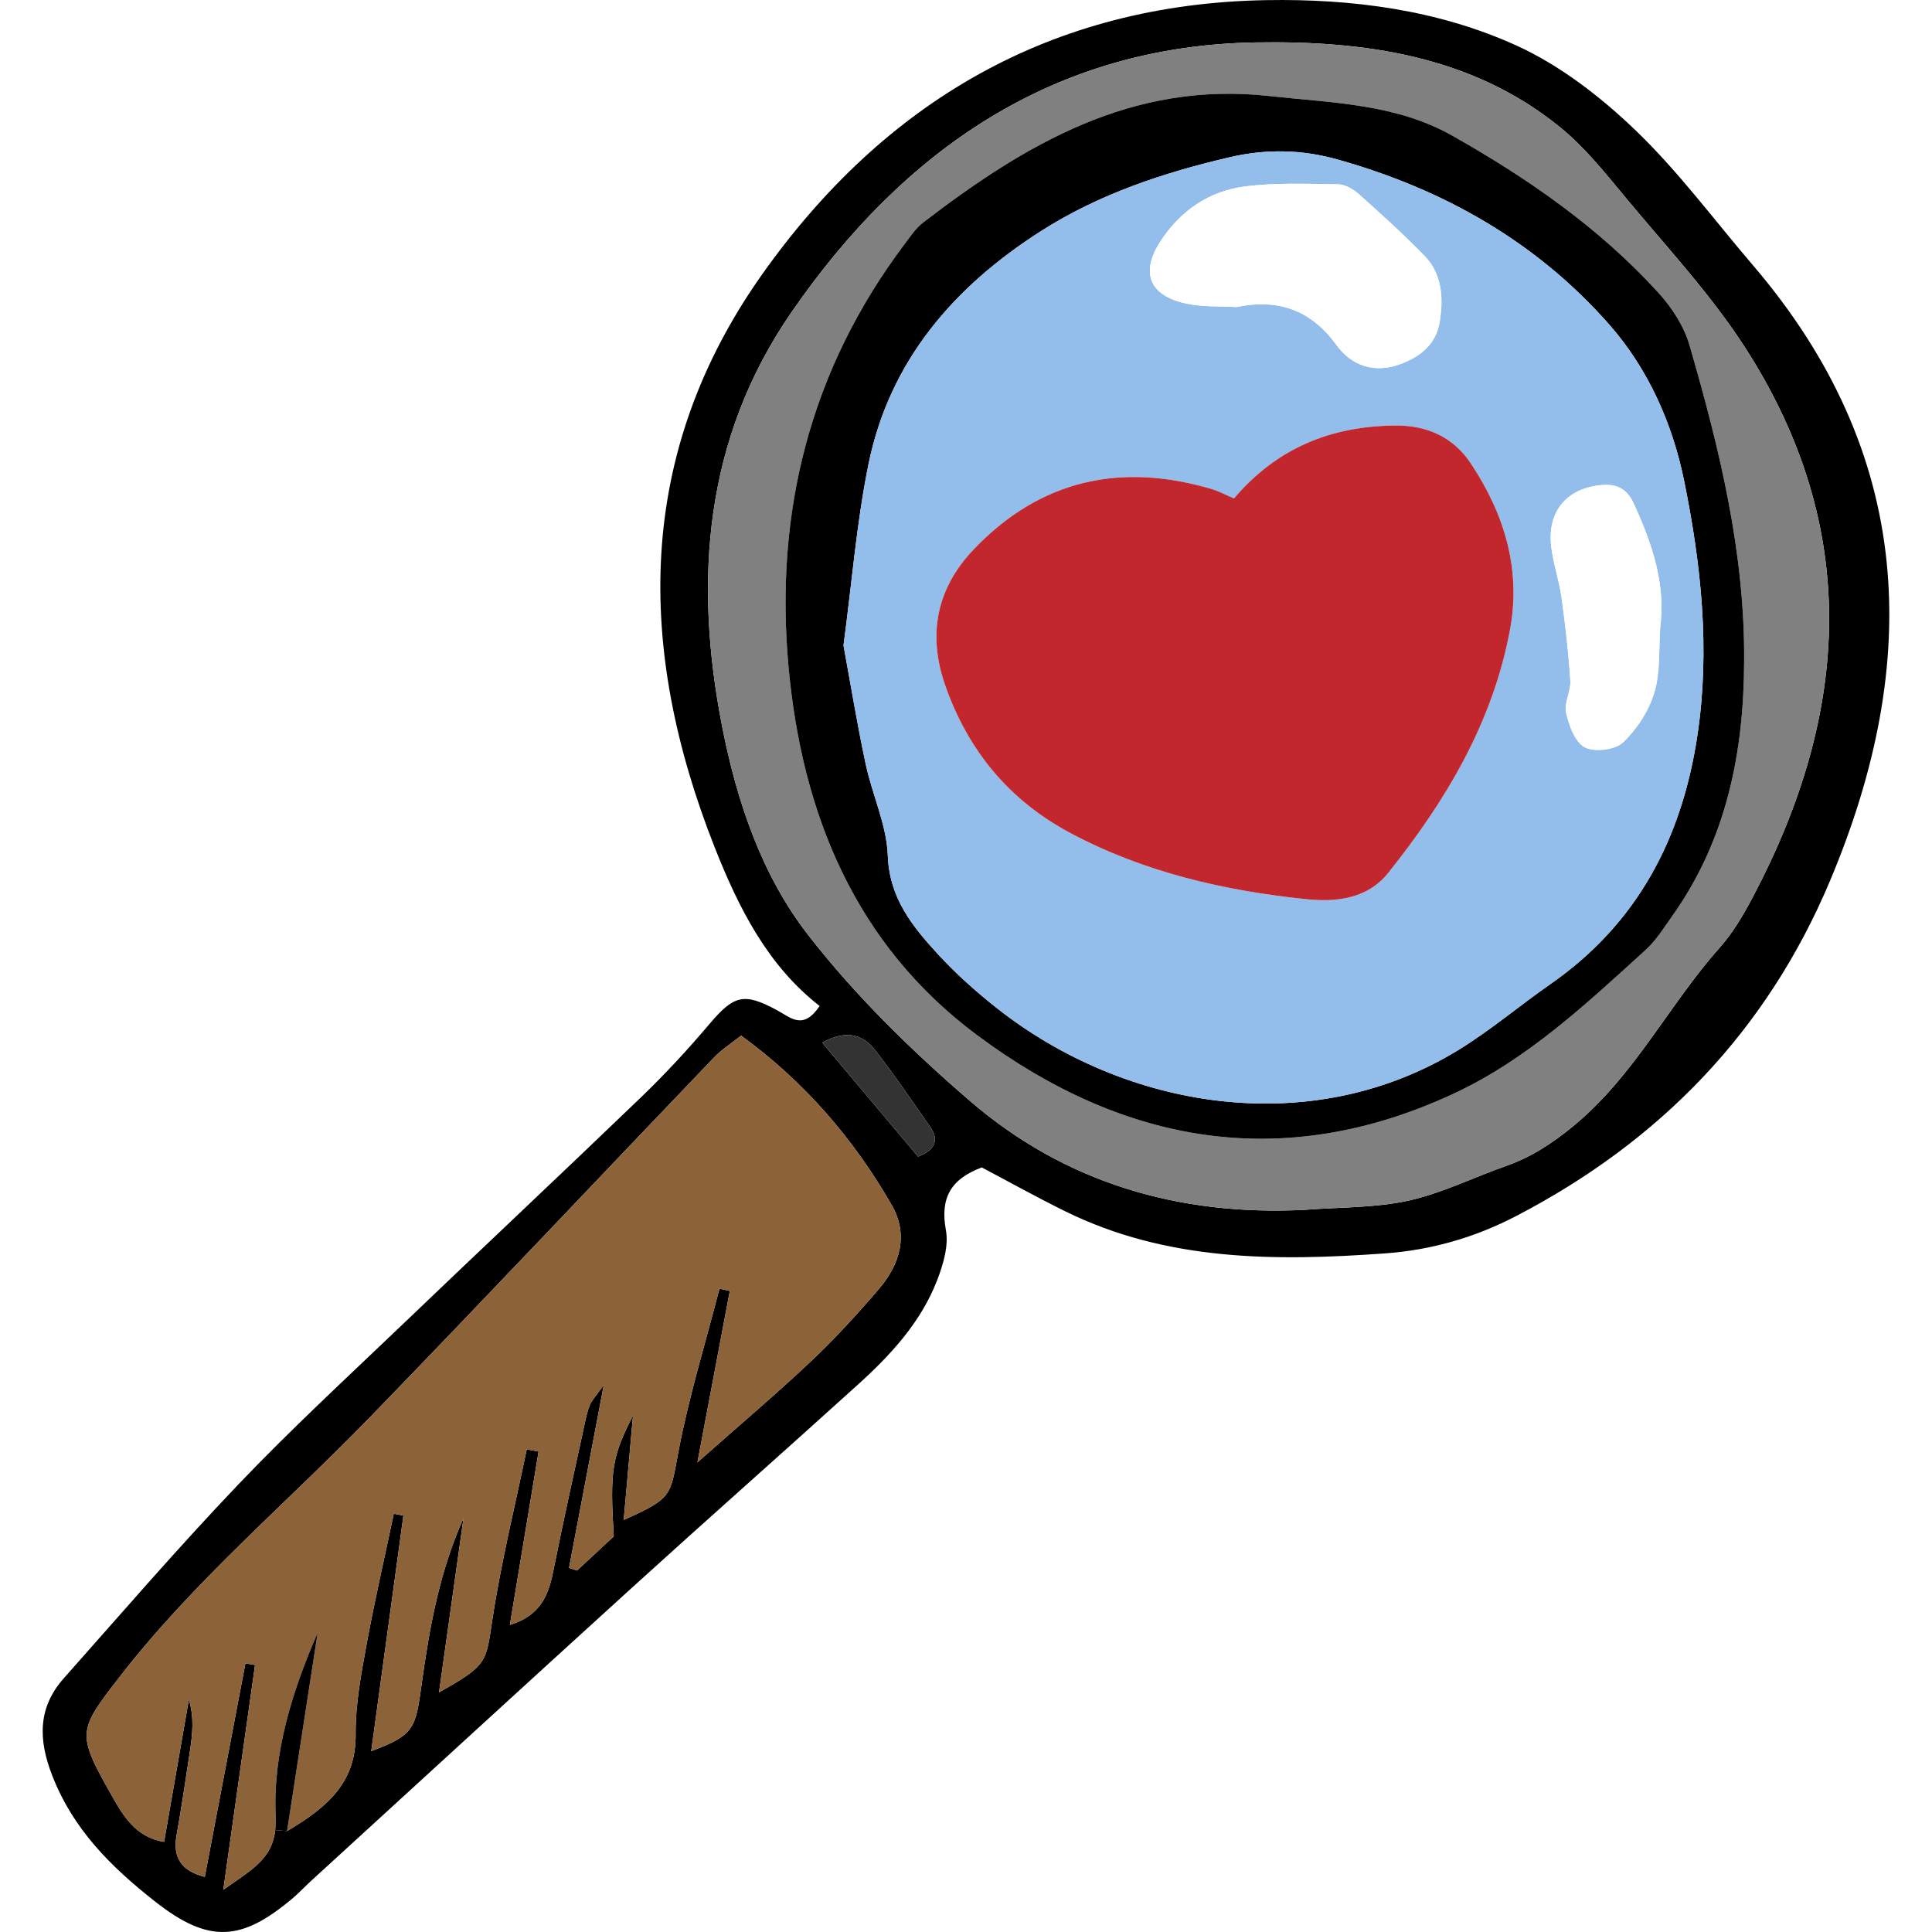
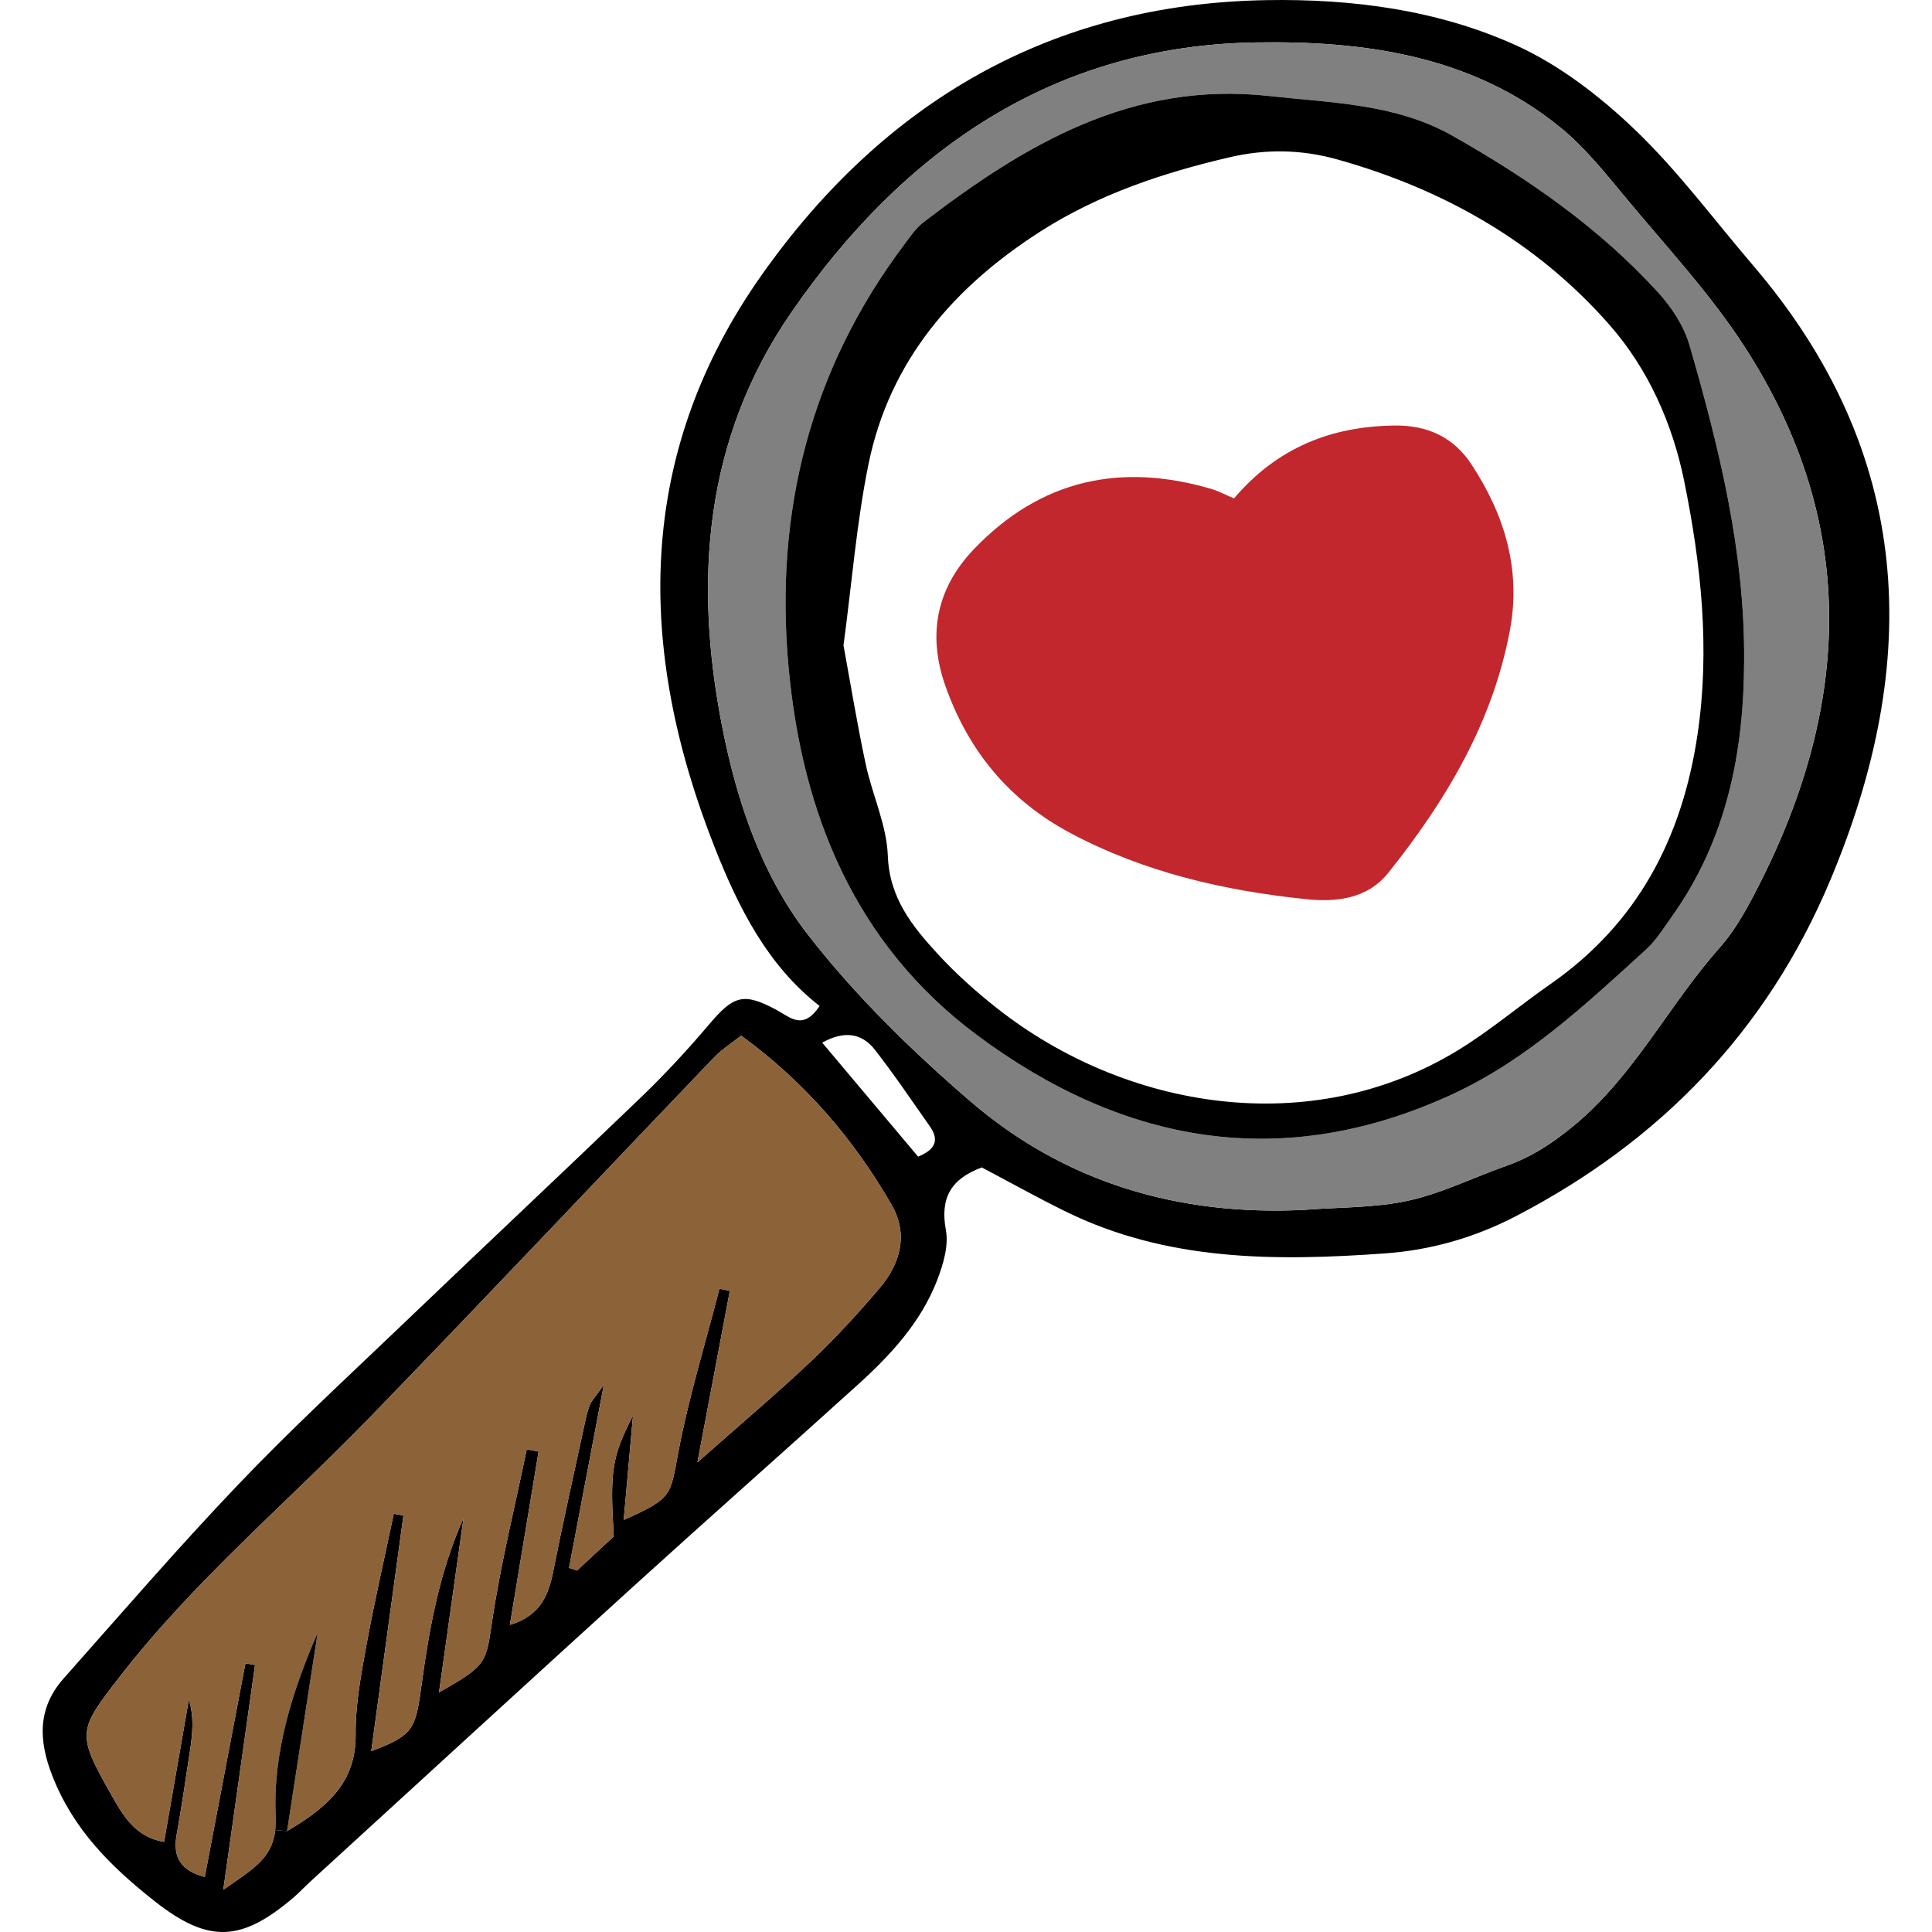
<svg xmlns="http://www.w3.org/2000/svg" height="800px" width="800px" version="1.1" id="Capa_1" viewBox="0 0 442.072 442.072" xml:space="preserve">
  <g>
    <path d="M401.086,60.678c36.87,43.07,38.82,90.55,17.65,140.87c-14.47,34.4-38.89,59.58-71.83,76.71   c-9.4,4.89-19.38,7.78-30.01,8.54c-25.09,1.8-49.93,1.83-73.23-9.67c-6.45-3.18-12.75-6.69-19.02-10   c-7.02,2.62-9.58,6.92-8.21,14.35c0.66,3.57-0.61,7.81-1.97,11.38c-3.72,9.67-10.63,17.15-18.18,23.98   c-17.14,15.52-34.48,30.83-51.6,46.38c-24.62,22.37-49.12,44.87-73.67,67.31c-1.33,1.22-2.56,2.56-3.94,3.73   c-11.69,9.9-19.15,10.62-31.57,0.86c-10.2-8.03-18.77-16.55-23.56-28.86c-3.2-8.21-3.31-15.53,2.65-22.24   c13.18-14.85,26.15-29.9,39.85-44.26c11.97-12.56,24.75-24.36,37.3-36.36c18.28-17.51,36.75-34.83,54.99-52.38   c5.45-5.25,10.63-10.84,15.52-16.62c5.6-6.6,7.84-7.43,15.55-3.24c3.2,1.74,5.95,4.63,9.74-0.97c-11.92-9.27-18.56-22.5-24-36.26   c-17.95-45.42-18.27-90,10.82-131.12c27.92-39.46,66.13-61.96,115.45-62.78c19.66-0.33,39.23,2.24,57.16,10.38   c9.94,4.52,19.17,11.66,27.13,19.28C383.956,39.118,392.176,50.268,401.086,60.678z M401.206,205.008   c22.17-42.1,24.64-84.21-1.83-125.37c-7.97-12.39-18.23-23.33-27.68-34.74c-4.58-5.54-9.19-11.28-14.72-15.78   c-20.27-16.49-45.01-19.81-69.6-19.41c-46.41,0.74-80.78,24.74-106.33,61.82c-19.83,28.76-22.38,61.16-15.81,94.69   c3.37,17.22,9.05,34.03,19.7,47.74c10.79,13.89,23.67,26.46,37.04,37.98c21.77,18.74,47.81,26.33,76.54,24.89   c7.92-0.62,16.03-0.42,23.72-2.1c7.67-1.68,14.89-5.31,22.37-7.94c5.79-2.04,10.54-5.14,15.44-9.17   c13.96-11.5,21.78-27.68,33.47-40.81C396.606,213.338,399.016,209.148,401.206,205.008z M210.076,264.658   c3.91-1.58,4.91-3.76,2.71-6.9c-4.15-5.9-8.18-11.91-12.63-17.59c-3.01-3.84-7.07-4.36-12.02-1.59   C195.616,247.468,202.896,256.118,210.076,264.658z M201.216,294.798c4.8-5.64,6.69-12.35,2.8-19.1   c-8.72-15.15-19.95-28.18-34.43-38.73c-2.33,1.85-4.48,3.19-6.19,4.98c-26.27,27.43-52.31,55.08-78.75,82.35   c-19.12,19.72-40.27,37.47-57.22,59.33c-9.55,12.31-9.91,12.96-2.13,26.74c2.78,4.93,5.58,9.98,12.25,11.08   c1.94-11.19,3.8-21.88,5.67-32.57c1.26,4.13,0.82,7.98,0.24,11.82c-0.96,6.41-1.91,12.83-3.05,19.21   c-0.92,5.19,1.13,8.19,6.45,9.56c3.12-16.41,6.21-32.64,9.3-48.86c0.73,0.12,1.47,0.24,2.2,0.37c-2.31,16.41-4.63,32.83-7.26,51.43   c6.6-4.64,11.1-7.02,11.89-13.66l2.7,0.22c10-5.85,15.79-11.66,15.69-22.17c-0.06-6.8,1.25-13.68,2.48-20.42   c1.84-10.05,4.15-20.01,6.25-30.01c0.74,0.15,1.47,0.29,2.2,0.43c-2.42,17.73-4.84,35.46-7.36,53.89   c9.79-3.66,10.13-5.12,11.51-15.15c1.78-13.02,4.1-25.88,9.6-38.16c-1.82,13-3.65,26-5.6,39.86c11.14-6.28,10.71-6.78,12.2-16.62   c1.98-13.09,5.19-25.99,7.87-38.98c0.9,0.17,1.81,0.34,2.71,0.51c-2.15,12.97-4.3,25.94-6.57,39.66c6.97-2.13,8.83-6.76,9.93-12.3   c2.25-11.34,4.79-22.62,7.23-33.92c0.3-1.41,0.62-2.84,1.16-4.16c0.36-0.9,1.11-1.64,3.17-4.53c-2.99,15.73-5.47,28.79-7.95,41.86   c0.61,0.2,1.22,0.4,1.83,0.6c2.86-2.65,5.71-5.31,8.4-7.81c-0.9-15.06-0.45-18.16,4.41-27.67c-0.77,8.69-1.43,16.07-2.13,23.91   c11.18-5.02,10.59-5.4,12.51-15.58c2.38-12.59,6.2-24.9,9.4-37.33c0.79,0.17,1.58,0.34,2.37,0.51   c-2.33,12.36-4.67,24.72-7.41,39.22c9.97-8.83,18.22-15.79,26.06-23.2C191.146,306.198,196.296,300.568,201.216,294.798z" />
    <path style="fill:#808080;" d="M399.376,79.638c26.47,41.16,24,83.27,1.83,125.37c-2.19,4.14-4.6,8.33-7.69,11.8   c-11.69,13.13-19.51,29.31-33.47,40.81c-4.9,4.03-9.65,7.13-15.44,9.17c-7.48,2.63-14.7,6.26-22.37,7.94   c-7.69,1.68-15.8,1.48-23.72,2.1c-28.73,1.44-54.77-6.15-76.54-24.89c-13.37-11.52-26.25-24.09-37.04-37.98   c-10.65-13.71-16.33-30.52-19.7-47.74c-6.57-33.53-4.02-65.93,15.81-94.69c25.55-37.08,59.92-61.08,106.33-61.82   c24.59-0.4,49.33,2.92,69.6,19.41c5.53,4.5,10.14,10.24,14.72,15.78C381.146,56.308,391.406,67.248,399.376,79.638z    M399.086,151.218c0.18-24.83-5.67-48.65-12.5-72.23c-1.25-4.32-4-8.57-7.07-11.95c-13.5-14.86-29.83-26.18-47.21-36   c-12.98-7.33-27.54-7.48-41.92-9.07c-31.37-3.46-55.78,11.03-79.12,28.92c-1.68,1.29-2.94,3.18-4.24,4.91   c-21.68,28.76-29.85,61.47-26.59,96.87c3.09,33.59,15.25,63.43,43.13,84.19c33.47,24.92,70,31.52,108.97,13.43   c16.9-7.84,30.43-20.58,44.06-32.98c2.36-2.15,4.12-5,6-7.65C395.056,192.148,399.026,172.228,399.086,151.218z" />
    <path d="M386.586,78.988c6.83,23.58,12.68,47.4,12.5,72.23c-0.06,21.01-4.03,40.93-16.49,58.44c-1.88,2.65-3.64,5.5-6,7.65   c-13.63,12.4-27.16,25.14-44.06,32.98c-38.97,18.09-75.5,11.49-108.97-13.43c-27.88-20.76-40.04-50.6-43.13-84.19   c-3.26-35.4,4.91-68.11,26.59-96.87c1.3-1.73,2.56-3.62,4.24-4.91c23.34-17.89,47.75-32.38,79.12-28.92   c14.38,1.59,28.94,1.74,41.92,9.07c17.38,9.82,33.71,21.14,47.21,36C382.586,70.418,385.336,74.668,386.586,78.988z    M388.406,168.168c2.93-19.63,0.84-38.98-3.04-58.11c-2.68-13.16-8.23-25.67-17.17-35.82c-16.68-18.94-37.9-30.93-62.13-37.74   c-8.19-2.31-16.38-2.45-24.64-0.53c-15.22,3.54-29.95,8.44-43.2,16.89c-19.94,12.72-34.68,29.68-39.51,53.39   c-2.72,13.38-3.79,27.1-5.71,41.43c1.62,8.8,3.12,18.01,5.07,27.12c1.5,7.06,4.81,13.94,5.07,20.99   c0.36,9.68,5.58,16.13,11.4,22.47c4.14,4.51,8.77,8.65,13.59,12.45c29.41,23.17,71.76,30.21,105.48,9.6   c7.36-4.5,14-10.15,21.1-15.1C374.676,211.328,384.876,191.838,388.406,168.168z" />
-     <path style="fill:#93BDEA;" d="M385.366,110.058c3.88,19.13,5.97,38.48,3.04,58.11c-3.53,23.67-13.73,43.16-33.69,57.04   c-7.1,4.95-13.74,10.6-21.1,15.1c-33.72,20.61-76.07,13.57-105.48-9.6c-4.82-3.8-9.45-7.94-13.59-12.45   c-5.82-6.34-11.04-12.79-11.4-22.47c-0.26-7.05-3.57-13.93-5.07-20.99c-1.95-9.11-3.45-18.32-5.07-27.12   c1.92-14.33,2.99-28.05,5.71-41.43c4.83-23.71,19.57-40.67,39.51-53.39c13.25-8.45,27.98-13.35,43.2-16.89   c8.26-1.92,16.45-1.78,24.64,0.53c24.23,6.81,45.45,18.8,62.13,37.74C377.136,84.388,382.686,96.898,385.366,110.058z    M379.896,143.418c1.1-8.95-1.28-17.12-4.69-25.09c-0.43-1.02-0.88-2.04-1.35-3.06c-1.6-3.52-4.03-4.67-7.75-4.25   c-7.74,0.86-12.11,6.09-11.16,14.08c0.47,3.9,1.81,7.7,2.35,11.6c0.88,6.32,1.61,12.67,2.02,19.04c0.16,2.44-1.48,5.12-0.97,7.38   c0.42,1.82,1.11,3.99,2.13,5.65c0.6,0.99,1.32,1.8,2.17,2.24c2.22,1.16,6.92,0.59,8.73-1.13c3.19-3.03,5.91-7.23,7.17-11.44   C379.956,153.718,379.526,148.448,379.896,143.418z M345.506,144.118c2.59-13.92-1.3-26.48-8.88-37.96   c-4.02-6.08-9.98-8.9-17.58-8.79c-14.51,0.2-26.79,5.06-36.69,16.68c-2.31-0.99-3.59-1.69-4.96-2.1   c-20.89-6.22-39.31-2.23-54.56,13.72c-8.51,8.9-10.64,19.45-6.58,31.09c5.22,14.96,14.64,26.4,28.73,33.89   c16.86,8.97,35.15,13.16,53.9,15.1c6.59,0.68,13.89,0.09,18.8-6.06C330.896,183.148,341.566,165.298,345.506,144.118z    M329.416,73.718c0.89-5.48,0.62-10.99-3.5-15.22c-4.77-4.9-9.85-9.49-14.95-14.04c-1.28-1.14-3.14-2.25-4.75-2.28   c-7.13-0.11-14.35-0.41-21.38,0.49c-8.18,1.05-14.76,5.55-19.32,12.57c-4.61,7.13-2.56,12.38,5.84,14.21   c3.81,0.84,7.87,0.58,11.55,0.81c9.68-1.99,17.11,0.72,22.89,8.68c3.43,4.74,8.64,6.53,14.43,4.45   C324.796,81.738,328.586,78.888,329.416,73.718z" />
    <path style="fill:#FFFFFF;" d="M375.206,118.328c3.41,7.97,5.79,16.14,4.69,25.09c-0.37,5.03,0.06,10.3-1.35,15.02   c-1.26,4.21-3.98,8.41-7.17,11.44c-1.81,1.72-6.51,2.29-8.73,1.13c-0.85-0.44-1.57-1.25-2.17-2.24l1.25-0.01   c8.09-2.89,10.58-6.85,11.38-12.1c0.86-5.67,2.18-11.38,2.11-17.07c-0.06-6.32-1.1-12.71-2.41-18.92   c-0.09-0.42-0.21-0.81-0.35-1.19L375.206,118.328z" />
    <path style="fill:#FFFFFF;" d="M375.216,139.588c0.07,5.69-1.25,11.4-2.11,17.07c-0.8,5.25-3.29,9.21-11.38,12.1   c0.81-5.12,0.83-8.28,1.85-11.07c2.87-7.91,2.47-15.32-1.33-22.9c-1.72-3.43-2.3-7.51-2.96-11.37c-0.72-4.15,1.37-7.21,5.38-8.03   c3.58-0.72,6.6,0.97,7.79,4.09c0.14,0.38,0.26,0.77,0.35,1.19C374.116,126.878,375.156,133.268,375.216,139.588z" />
    <path style="fill:#FFFFFF;" d="M375.206,118.328l-2.75,1.15c-1.19-3.12-4.21-4.81-7.79-4.09c-4.01,0.82-6.1,3.88-5.38,8.03   c0.66,3.86,1.24,7.94,2.96,11.37c3.8,7.58,4.2,14.99,1.33,22.9c-1.02,2.79-1.04,5.95-1.85,11.07l-1.25,0.01   c-1.02-1.66-1.71-3.83-2.13-5.65c-0.51-2.26,1.13-4.94,0.97-7.38c-0.41-6.37-1.14-12.72-2.02-19.04c-0.54-3.9-1.88-7.7-2.35-11.6   c-0.95-7.99,3.42-13.22,11.16-14.08c3.72-0.42,6.15,0.73,7.75,4.25C374.326,116.288,374.776,117.308,375.206,118.328z" />
    <path style="fill:#C1272D;" d="M336.626,106.158c7.58,11.48,11.47,24.04,8.88,37.96c-3.94,21.18-14.61,39.03-27.82,55.57   c-4.91,6.15-12.21,6.74-18.8,6.06c-18.75-1.94-37.04-6.13-53.9-15.1c-14.09-7.49-23.51-18.93-28.73-33.89   c-4.06-11.64-1.93-22.19,6.58-31.09c15.25-15.95,33.67-19.94,54.56-13.72c1.37,0.41,2.65,1.11,4.96,2.1   c9.9-11.62,22.18-16.48,36.69-16.68C326.646,97.258,332.606,100.078,336.626,106.158z" />
    <path style="fill:#FFFFFF;" d="M325.916,58.498c4.12,4.23,4.39,9.74,3.5,15.22c-0.83,5.17-4.62,8.02-9.19,9.67   c-5.79,2.08-11,0.29-14.43-4.45c-5.78-7.96-13.21-10.67-22.89-8.68c-3.68-0.23-7.74,0.03-11.55-0.81   c-8.4-1.83-10.45-7.08-5.84-14.21c4.56-7.02,11.14-11.52,19.32-12.57c7.03-0.9,14.25-0.6,21.38-0.49c1.61,0.03,3.47,1.14,4.75,2.28   C316.066,49.008,321.146,53.598,325.916,58.498z M320.186,77.718c2.48-1.08,3.89-4.59,5.74-6.98c-1.39-3.61-2.04-6.5-3.5-8.89   c-6.97-11.38-26.15-18.94-38.83-14.56c-4.84,1.68-9.41,5.31-13.03,9.08c-4.64,4.82-2.89,8.8,3.68,9.29   c4.29,0.31,8.67-0.21,12.98-0.57c7.68-0.63,14.33,1.17,19.39,7.38c1.37,1.68,2.79,3.84,4.63,4.47   C314.066,77.898,317.746,78.788,320.186,77.718z" />
    <path style="fill:#FFFFFF;" d="M325.926,70.738c-1.85,2.39-3.26,5.9-5.74,6.98c-2.44,1.07-6.12,0.18-8.94-0.78   c-1.84-0.63-3.26-2.79-4.63-4.47c-5.06-6.21-11.71-8.01-19.39-7.38c-4.31,0.36-8.69,0.88-12.98,0.57   c-6.57-0.49-8.32-4.47-3.68-9.29c3.62-3.77,8.19-7.4,13.03-9.08c12.68-4.38,31.86,3.18,38.83,14.56   C323.886,64.238,324.536,67.128,325.926,70.738z" />
-     <path style="fill:#333333;" d="M212.786,257.758c2.2,3.14,1.2,5.32-2.71,6.9c-7.18-8.54-14.46-17.19-21.94-26.08   c4.95-2.77,9.01-2.25,12.02,1.59C204.606,245.848,208.636,251.858,212.786,257.758z" />
    <path style="fill:#8C6239;" d="M204.016,275.698c3.89,6.75,2,13.46-2.8,19.1c-4.92,5.77-10.07,11.4-15.57,16.61   c-7.84,7.41-16.09,14.37-26.06,23.2c2.74-14.5,5.08-26.86,7.41-39.22c-0.79-0.17-1.58-0.34-2.37-0.51   c-3.2,12.43-7.02,24.74-9.4,37.33c-1.92,10.18-1.33,10.56-12.51,15.58c0.7-7.84,1.36-15.22,2.13-23.91   c-4.86,9.51-5.31,12.61-4.41,27.67c-2.69,2.5-5.54,5.16-8.4,7.81c-0.61-0.2-1.22-0.4-1.83-0.6c2.48-13.07,4.96-26.13,7.95-41.86   c-2.06,2.89-2.81,3.63-3.17,4.53c-0.54,1.32-0.86,2.75-1.16,4.16c-2.44,11.3-4.98,22.58-7.23,33.92c-1.1,5.54-2.96,10.17-9.93,12.3   c2.27-13.72,4.42-26.69,6.57-39.66c-0.9-0.17-1.81-0.34-2.71-0.51c-2.68,12.99-5.89,25.89-7.87,38.98   c-1.49,9.84-1.06,10.34-12.2,16.62c1.95-13.86,3.78-26.86,5.6-39.86c-5.5,12.28-7.82,25.14-9.6,38.16   c-1.38,10.03-1.72,11.49-11.51,15.15c2.52-18.43,4.94-36.16,7.36-53.89c-0.73-0.14-1.46-0.28-2.2-0.43   c-2.1,10-4.41,19.96-6.25,30.01c-1.23,6.74-2.54,13.62-2.48,20.42c0.1,10.51-5.69,16.32-15.69,22.17c2.5-16.17,4.75-30.77,7-45.37   c-5.87,13.47-10.25,27.57-9.61,41.84c0.05,1.21,0.02,2.3-0.09,3.31c-0.79,6.64-5.29,9.02-11.89,13.66   c2.63-18.6,4.95-35.02,7.26-51.43c-0.73-0.13-1.47-0.25-2.2-0.37c-3.09,16.22-6.18,32.45-9.3,48.86c-5.32-1.37-7.37-4.37-6.45-9.56   c1.14-6.38,2.09-12.8,3.05-19.21c0.58-3.84,1.02-7.69-0.24-11.82c-1.87,10.69-3.73,21.38-5.67,32.57   c-6.67-1.1-9.47-6.15-12.25-11.08c-7.78-13.78-7.42-14.43,2.13-26.74c16.95-21.86,38.1-39.61,57.22-59.33   c26.44-27.27,52.48-54.92,78.75-82.35c1.71-1.79,3.86-3.13,6.19-4.98C184.066,247.518,195.296,260.548,204.016,275.698z" />
    <path d="M72.686,373.598c-2.25,14.6-4.5,29.2-7,45.37l-2.7-0.22c0.11-1.01,0.14-2.1,0.09-3.31   C62.436,401.168,66.816,387.068,72.686,373.598z" />
  </g>
</svg>